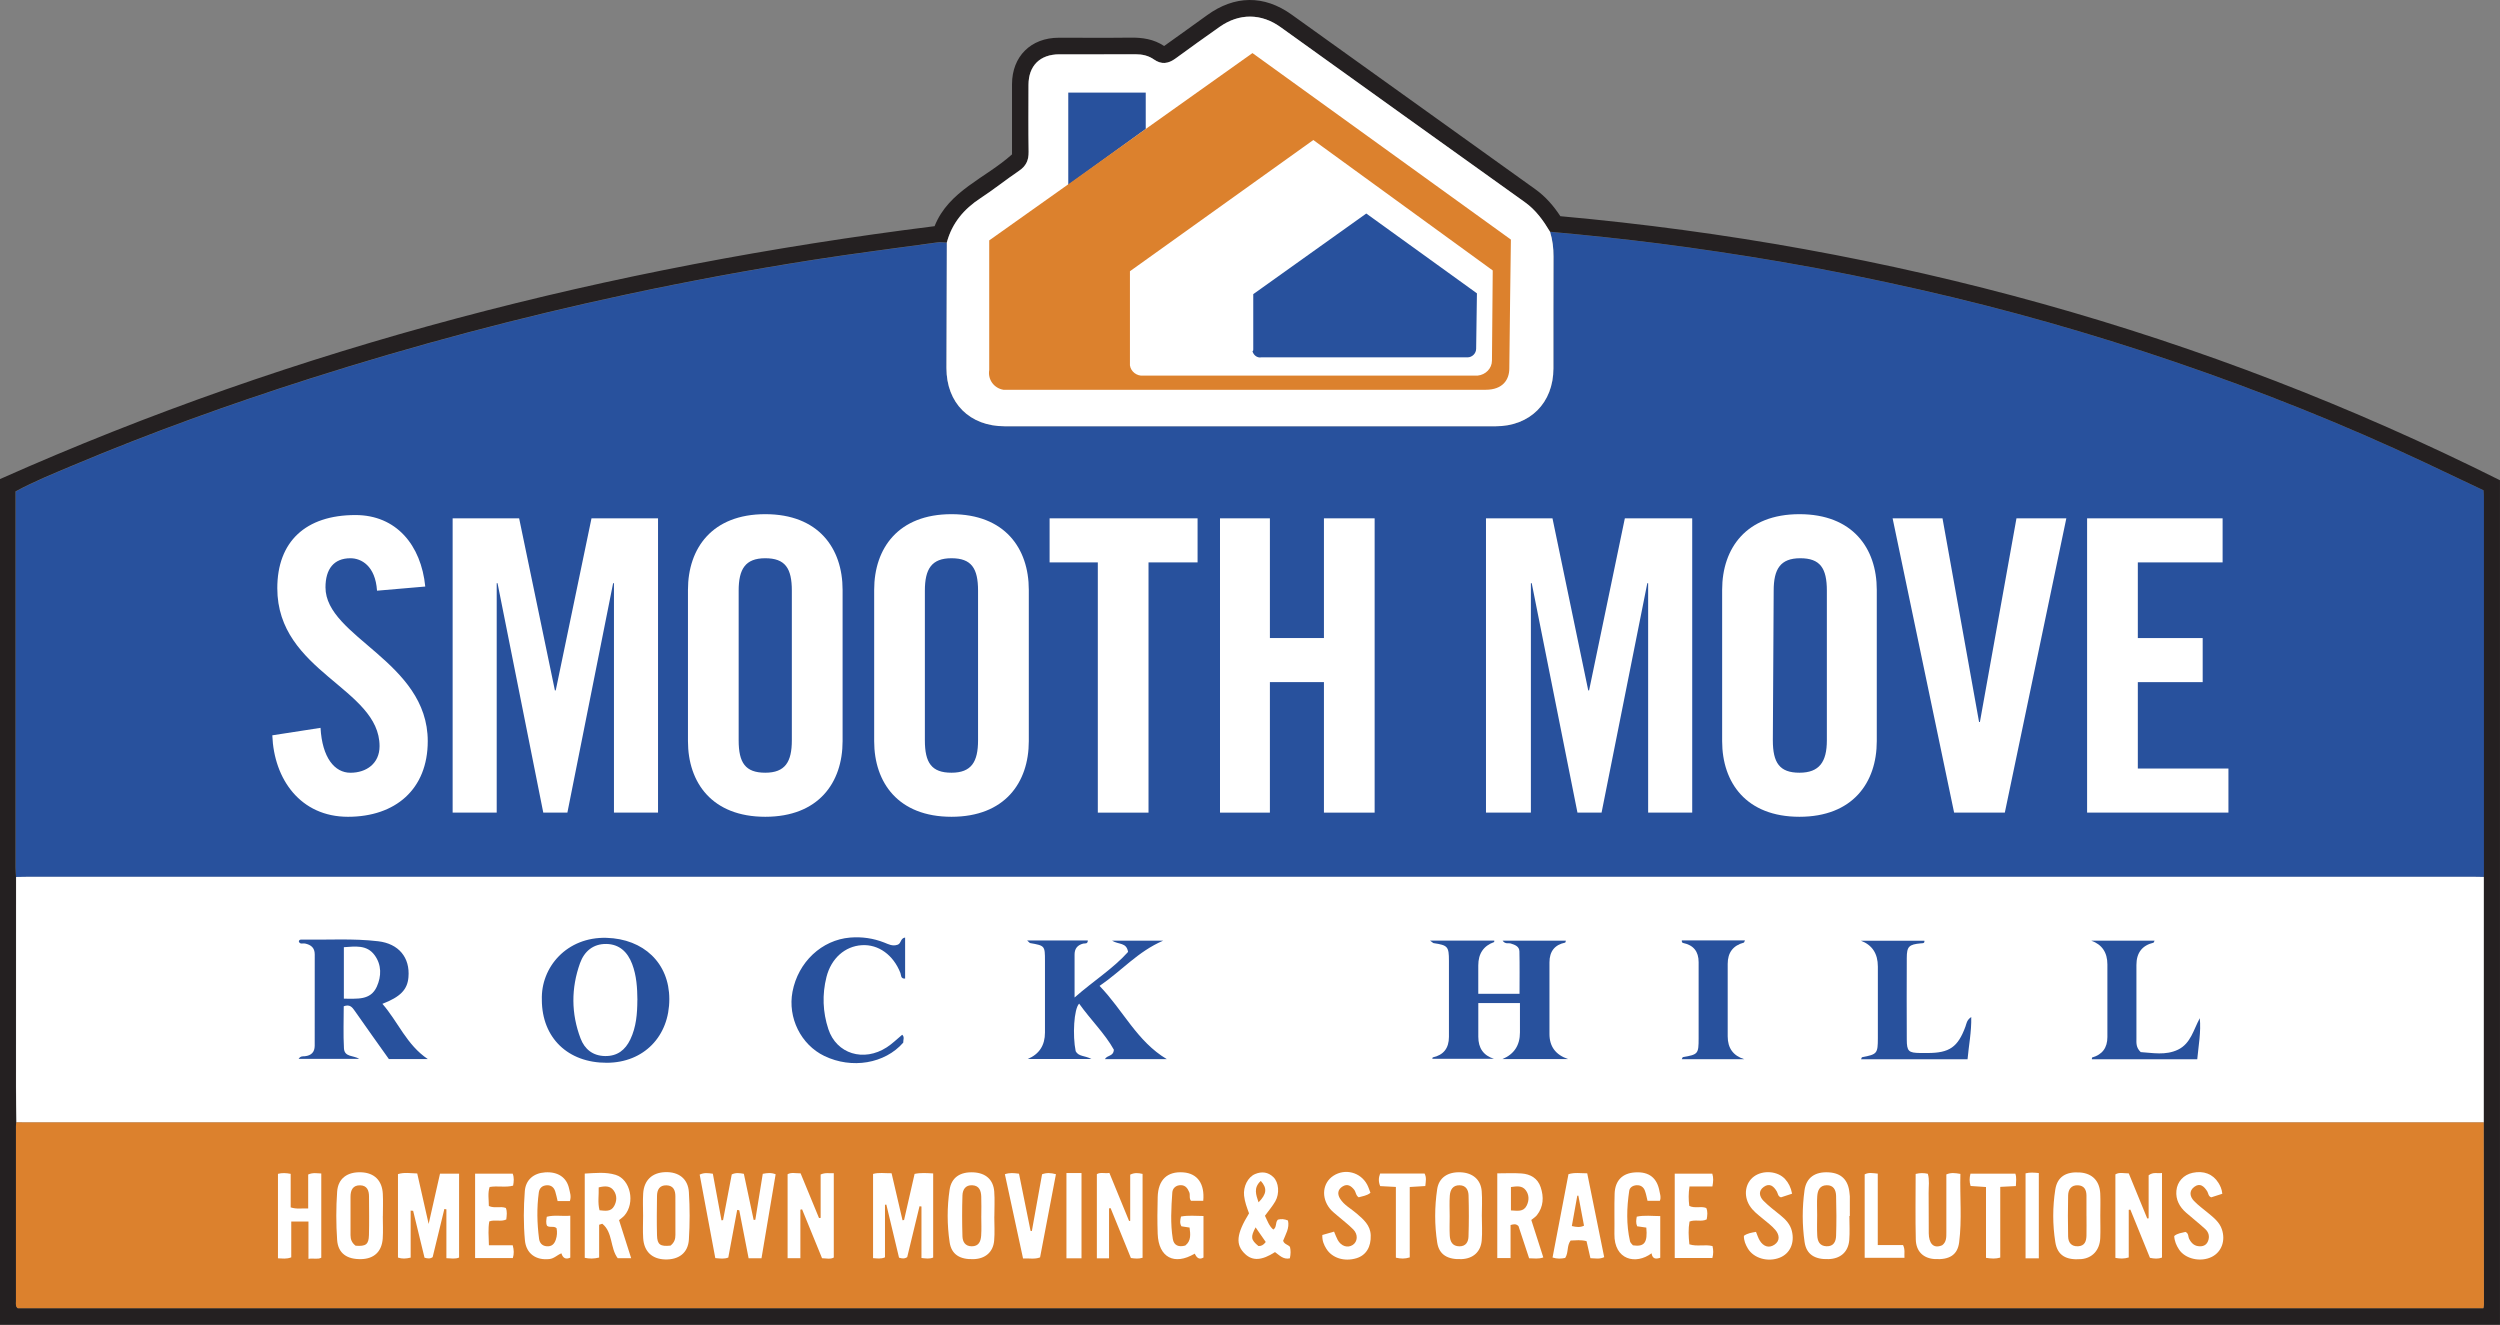
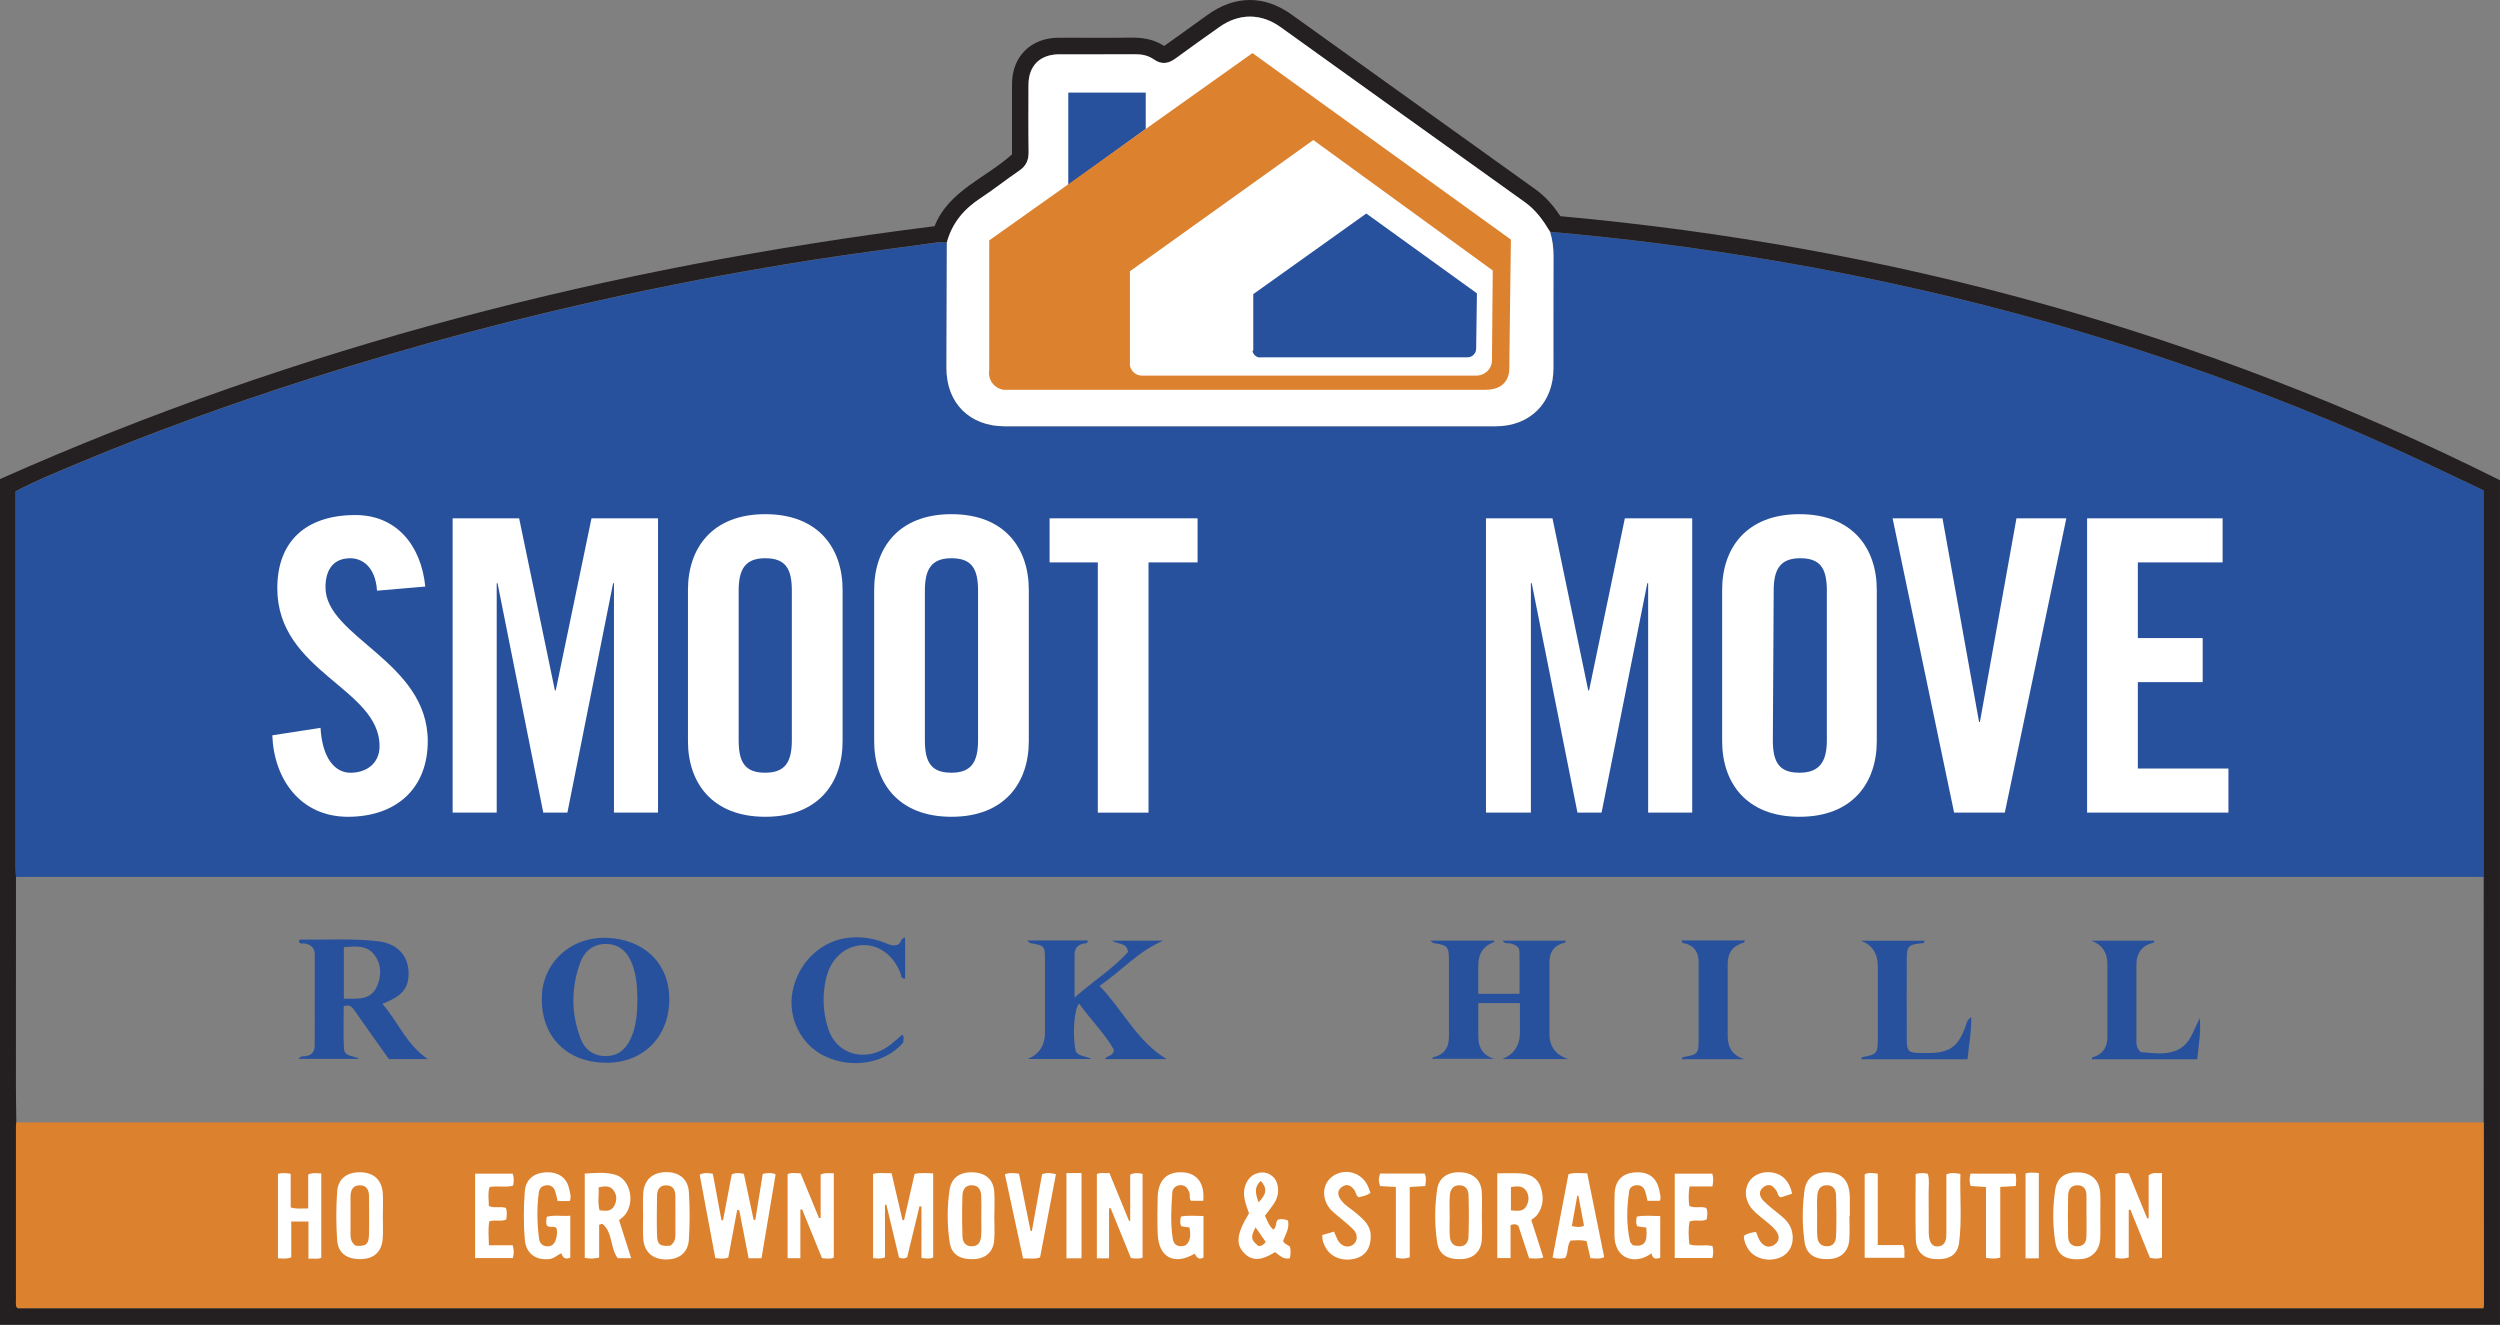
<svg xmlns="http://www.w3.org/2000/svg" id="b" viewBox="0 0 836.82 443.45">
  <rect x="0" y="0" width="836.82" height="443.45" fill="#808080" stroke="none" />
  <defs>
    <style>.d{fill:#fff;}.e{fill:#242021;}.f{fill:#28519d;}.g{fill:#dc812d;}</style>
  </defs>
  <g id="c">
    <g>
      <path class="f" d="M518.85,77.6c12.18,1.12,24.35,2.37,36.49,3.93,13.52,1.74,26.99,3.76,40.43,6.05,15.78,2.69,31.46,5.89,47.07,9.43,28.66,6.49,56.89,14.52,84.7,23.99,28.62,9.75,56.69,20.9,84.06,33.8,6.58,3.1,13.15,6.23,19.74,9.35,.05,.86,.12,1.55,.12,2.24,0,41.99,0,83.97,0,125.96,0,.4-.04,.8-.06,1.2-.9-.01-1.8-.04-2.7-.04-273.34,0-546.67,0-820.01,0-1.1,0-2.2,.03-3.3,.05-.06-1.1-.16-2.19-.16-3.29,0-40.8,0-81.61,0-122.41,0-1.08,0-2.17,0-3.32,6.33-3.42,12.81-6.03,19.23-8.73,26.03-10.97,52.58-20.52,79.49-29.1,34.92-11.13,70.31-20.53,106.16-28.19,20.62-4.4,41.35-8.24,62.18-11.51,13.86-2.18,27.78-3.92,41.67-5.85,.97-.14,1.99,.04,2.98,.07-.05,13.99-.11,27.98-.13,41.97-.02,11.74,7.76,19.5,19.53,19.5,54.76,0,109.52,0,164.27,0,11.54,0,19.35-7.82,19.37-19.36,.02-12.49-.03-24.98,.03-37.48,.01-2.83-.32-5.56-1.15-8.24Z" />
      <g>
        <path class="e" d="M836.82,443.45H0V160.36c99.61-44.33,204.27-71.04,312.83-84.65,4.73-11.9,16.99-16,25.92-24.04,0-7.71-.01-15.61,0-23.5,.02-9.29,6.31-15.53,15.65-15.54,8-.01,16,.07,24-.03,3.98-.05,7.75,.47,11.27,2.8,4.8-3.44,9.6-6.84,14.36-10.3,9.2-6.69,19.08-6.83,28.29-.23,27.21,19.48,54.38,39.01,81.6,58.48,3.39,2.43,6.05,5.48,8.38,9.02,110.28,9.97,215.3,38.76,314.51,88.38V443.45ZM5.49,375.67c-.05,.39-.15,.79-.15,1.18,0,19.6-.01,39.21,0,58.81,0,.77-.17,1.62,.6,2.23H831.25c.08-.53,.19-.91,.19-1.29-.02-20.3-.05-40.61-.08-60.91,0-27.39,.01-54.78,.02-82.17,.02-.4,.06-.8,.06-1.2,0-41.99,0-83.97,0-125.96,0-.69-.07-1.38-.12-2.24-6.59-3.12-13.16-6.25-19.74-9.35-27.37-12.89-55.44-24.04-84.06-33.8-27.81-9.47-56.04-17.5-84.7-23.99-15.61-3.54-31.29-6.74-47.07-9.43-13.44-2.29-26.91-4.31-40.43-6.05-12.14-1.56-24.3-2.81-36.49-3.93-2.26-3.77-4.73-7.27-8.42-9.9-27.3-19.49-54.54-39.07-81.8-58.62-6.45-4.63-13.79-4.69-20.34-.1-4.99,3.5-9.93,7.05-14.85,10.65-2.37,1.73-4.68,2.05-7.16,.3-1.86-1.31-3.95-1.76-6.22-1.75-8.5,.05-16.99,.01-25.49,.02-6.43,0-10.28,3.81-10.29,10.18-.01,7.5-.08,15,.04,22.49,.04,2.76-.85,4.72-3.17,6.29-4.38,2.97-8.51,6.3-12.94,9.19-5.57,3.64-9.55,8.36-11.28,14.86-1-.03-2.01-.21-2.99-.07-13.89,1.94-27.81,3.68-41.67,5.85-20.84,3.27-41.56,7.11-62.18,11.51-35.85,7.66-71.23,17.06-106.16,28.19-26.91,8.58-53.46,18.14-79.49,29.1-6.42,2.7-12.9,5.31-19.23,8.73,0,1.16,0,2.24,0,3.32,0,40.8,0,81.61,0,122.41,0,1.1,.1,2.19,.16,3.29,0,23.38-.03,46.77-.02,70.15,0,3.99,.09,7.99,.13,11.98Z" />
-         <path class="d" d="M5.38,293.55c1.1-.02,2.2-.05,3.3-.05,273.34,0,546.67,0,820.01,0,.9,0,1.8,.02,2.7,.04,0,27.39-.02,54.78-.02,82.17-.6,0-1.2,.01-1.8,.01-273.69,0-547.38,0-821.07,0-1,0-2-.02-3-.03-.05-3.99-.13-7.99-.13-11.98,0-23.38,.01-46.77,.02-70.15Z" />
        <path class="g" d="M5.49,375.67c1,.01,2,.03,3,.03,273.69,0,547.38,0,821.07,0,.6,0,1.2,0,1.8-.01,.03,20.3,.06,40.61,.08,60.91,0,.38-.11,.76-.19,1.29H5.94c-.78-.6-.6-1.45-.6-2.23,0-19.6,0-39.21,0-58.81,0-.4,.1-.79,.15-1.18Z" />
      </g>
      <g>
        <path class="d" d="M126.2,197.71c-.56-8.35-5.29-10.85-8.9-10.85-5.57,0-8.35,3.62-8.35,9.74,0,16.7,34.23,24.77,34.23,51.48,0,16.14-10.85,25.32-26.71,25.32s-24.77-12.52-25.32-27.27l16.14-2.5c.56,10.02,4.73,15.03,10.02,15.03s9.74-3.06,9.74-8.9c0-19.48-34.23-24.77-34.23-52.87,0-15.58,9.46-24.49,26.16-24.49,13.64,0,21.98,10.02,23.37,23.93l-16.14,1.39Z" />
        <path class="d" d="M220.26,173.5v98.51h-14.75v-76.8h-.28l-15.31,76.8h-8.07l-15.31-76.8h-.28v76.8h-14.75v-98.51h22.26l11.97,57.6h.28l11.97-57.6h22.26Z" />
        <path class="d" d="M230.28,197.43c0-13.91,8.07-25.32,25.88-25.32s25.88,11.41,25.88,25.32v50.65c0,13.91-8.07,25.32-25.88,25.32s-25.88-11.41-25.88-25.32v-50.65Zm16.97,50.37c0,7.51,2.23,10.85,8.9,10.85s8.9-3.62,8.9-10.85v-50.09c0-7.51-2.23-10.85-8.9-10.85s-8.9,3.62-8.9,10.85v50.09Z" />
        <path class="d" d="M292.61,197.43c0-13.91,8.07-25.32,25.88-25.32s25.88,11.41,25.88,25.32v50.65c0,13.91-8.07,25.32-25.88,25.32s-25.88-11.41-25.88-25.32v-50.65Zm16.97,50.37c0,7.51,2.23,10.85,8.9,10.85s8.9-3.62,8.9-10.85v-50.09c0-7.51-2.23-10.85-8.9-10.85s-8.9,3.62-8.9,10.85v50.09Z" />
        <path class="d" d="M367.75,188.25h-16.42v-14.75h49.53v14.75h-16.42v83.76h-16.97v-83.76h.28Z" />
-         <path class="d" d="M408.37,272.01v-98.51h16.7v40.07h18.09v-40.07h16.97v98.51h-16.97v-43.69h-18.09v43.69h-16.7Z" />
        <path class="d" d="M566.43,173.5v98.51h-14.75v-76.8h-.28l-15.31,76.8h-8.07l-15.31-76.8h-.28v76.8h-15.03v-98.51h22.26l11.97,57.6h.28l11.97-57.6h22.54Z" />
        <path class="d" d="M576.45,197.43c0-13.91,8.07-25.32,25.88-25.32s25.88,11.41,25.88,25.32v50.65c0,13.91-8.07,25.32-25.88,25.32s-25.88-11.41-25.88-25.32v-50.65Zm16.97,50.37c0,7.51,2.23,10.85,8.9,10.85s9.18-3.62,9.18-10.85v-50.09c0-7.51-2.23-10.85-8.9-10.85s-8.9,3.62-8.9,10.85l-.28,50.09Z" />
        <path class="d" d="M674.96,173.5h16.7l-20.59,98.51h-16.97l-20.59-98.51h16.7l12.24,68.18h.28l12.24-68.18Z" />
        <path class="d" d="M698.61,272.01v-98.51h45.36v14.75h-28.38v25.32h21.71v14.75h-21.71v28.94h30.33v14.75s-47.31,0-47.31,0Z" />
      </g>
      <path class="d" d="M518.85,77.6c.83,2.69,1.16,5.42,1.15,8.24-.06,12.49-.02,24.98-.03,37.48-.01,11.54-7.83,19.36-19.37,19.36-54.76,0-109.52,0-164.27,0-11.76,0-19.54-7.76-19.53-19.5,.02-13.99,.09-27.98,.13-41.97,1.73-6.5,5.71-11.21,11.28-14.86,4.42-2.89,8.56-6.22,12.94-9.19,2.32-1.57,3.21-3.53,3.17-6.29-.12-7.5-.05-14.99-.04-22.49,.01-6.37,3.86-10.17,10.29-10.18,8.5-.01,16.99,.03,25.49-.02,2.27-.01,4.36,.44,6.22,1.75,2.48,1.75,4.79,1.43,7.16-.3,4.92-3.59,9.86-7.15,14.85-10.65,6.55-4.59,13.88-4.53,20.34,.1,27.26,19.55,54.5,39.13,81.8,58.62,3.69,2.64,6.17,6.13,8.42,9.9Z" />
      <g>
        <polygon class="f" points="383.51 31 357.58 31 357.58 61.95 383.51 43.17 383.51 31" />
        <path class="g" d="M419.23,17.77l-35.72,25.4-25.93,18.52-26.46,18.78v43.39c-.53,3.17,1.59,6.09,4.76,6.61h161.39c5.82,0,7.94-3.44,7.94-7.14s.53-43.13,.53-43.13l-86.52-62.44Z" />
        <path class="d" d="M378.22,120.95v-30.16l61.38-43.92,60.06,43.66s-.26,27.52-.26,30.16-2.12,4.76-4.76,5.03h-111.92c-2.12,.26-4.23-1.32-4.5-3.44,0-.79,0-1.06,0-1.32Z" />
        <path class="f" d="M419.5,116.98v-18.52l37.83-26.99,37.04,26.72s-.26,16.93-.26,18.52-1.32,2.91-2.91,2.91h-69.05c-1.32,.26-2.65-.79-2.91-2.12,.26,0,.26-.26,.26-.53Z" />
      </g>
-       <path class="d" d="M137.46,405.23v15.73c-1.6,.38-2.85,.46-4.25-.02v-27.93c2.05-.66,4.11-.29,6.45-.22,1.23,5.42,2.45,10.84,3.82,16.9,1.35-6,2.56-11.33,3.8-16.82h6.39v28.07c-1.35,.56-2.67,.25-4.25,.21v-16.35c-.23-.04-.45-.08-.68-.12-1.31,5.41-2.63,10.82-3.92,16.12-.86,.6-1.63,.48-2.72,.19-1.25-5.14-2.53-10.42-3.81-15.7-.28-.02-.56-.05-.84-.07Z" />
      <path class="d" d="M254.9,421.17h-4.32c-1.05-5.37-2.09-10.71-3.13-16.06-.23-.04-.46-.08-.69-.12-1,5.33-1.99,10.65-2.98,15.95-1.4,.54-2.68,.32-4.35,.18-1.74-9.28-3.48-18.63-5.23-27.95,1.55-.73,2.82-.51,4.41-.29,.96,5.16,1.92,10.38,2.89,15.6,.18-.02,.35-.04,.53-.07,.98-5.14,1.95-10.28,2.91-15.3,1.39-.65,2.56-.47,4.05-.2,1.08,5.08,2.18,10.26,3.28,15.44,.19-.02,.37-.05,.56-.07,.83-5.14,1.66-10.29,2.49-15.37,1.55-.29,2.81-.45,4.31,.15-1.57,9.31-3.13,18.61-4.73,28.09Z" />
      <path class="d" d="M302.62,408.37c1.17-5.12,2.34-10.25,3.52-15.43,2.1-.45,4.05-.27,6.22-.16v28.16c-1.26,.51-2.44,.3-3.92,.15v-17.24c-.22-.03-.43-.06-.65-.09-1.38,5.72-2.77,11.45-4.12,17.03-.91,.61-1.67,.51-2.74,.19-1.39-5.83-2.82-11.8-4.24-17.76l-.46,.04v17.6c-1.41,.62-2.59,.35-3.99,.28v-28.19c1.88-.55,3.85-.2,6.2-.23,1.22,5.25,2.44,10.49,3.66,15.74,.17-.03,.35-.06,.52-.09Z" />
      <path class="d" d="M723.69,420.95c-1.35,.48-2.6,.38-4.04,.08-2.17-5.35-4.37-10.74-6.56-16.14-.18,.03-.36,.06-.54,.08v15.94c-1.63,.5-2.96,.4-4.47,.14v-27.95c1.33-.82,2.82-.33,4.48-.33,2.05,5.01,4.12,10.05,6.18,15.08l.47-.04v-14.41c1.58-1.2,2.95-.52,4.47-.77v28.31Z" />
      <path class="d" d="M267.91,421.16h-4.28v-28.11c1.26-.71,2.65-.28,4.35-.3,2.04,4.94,4.11,9.96,6.17,14.97,.18-.02,.36-.04,.54-.06v-14.52c1.6-.72,2.88-.35,4.4-.43v28.22c-1.14,.65-2.42,.27-3.93,.23-2.21-5.41-4.44-10.89-6.68-16.36l-.57,.11v16.26Z" />
      <path class="d" d="M371.24,421.2h-4.09v-28.18c1.2-.73,2.6-.15,4.19-.41,2.23,5.44,4.41,10.75,6.59,16.07,.13,0,.25-.02,.38-.02v-15.47c1.5-.74,2.74-.57,4.14-.25v28.07c-1.32,.39-2.49,.29-3.91,.08-2.24-5.5-4.51-11.09-6.79-16.69l-.52,.07v16.73Z" />
      <path class="d" d="M211.26,421.16h-4.49c-2.58-3.38-1.58-8.68-5.17-11.54-.35,.11-.7,.23-1.05,.34v10.98c-1.8,.44-3.23,.41-4.82,.09v-28.2c3.48-.18,6.95-.61,10.33,.42,4.98,1.52,6.65,9.36,2.96,13.61-.51,.59-1.2,1.03-1.81,1.55,1.36,4.28,2.65,8.34,4.06,12.75Zm-10.86-23.7c.09,2.56-.39,5.1,.28,7.65,1.94,.2,3.82,.55,4.9-1.42,.92-1.68,.99-3.54-.12-5.13-1.19-1.71-3.01-1.62-5.07-1.1Z" />
      <path class="d" d="M501.18,421.09v-28.34c2.82,0,5.49-.15,8.14,.04,2.98,.22,5.39,1.6,6.39,4.61,1.09,3.28,.96,6.5-1.26,9.35-.48,.61-1.2,1.03-1.88,1.6,1.36,4.26,2.66,8.31,4.02,12.55-1.62,.57-3.06,.31-4.75,.28-1.21-3.66-2.41-7.31-3.56-10.78-.83-.83-1.6-.65-2.65-.35v11.05h-4.46Zm4.57-15.93c2.19,.1,4.2,.57,5.28-1.63,.85-1.73,.84-3.58-.31-5.12-1.25-1.67-3.1-1.32-4.97-1.08v7.84Z" />
      <path class="d" d="M215.26,406.96c0-2.5-.13-5,.03-7.49,.29-4.42,2.97-6.95,7.32-7.12,4.52-.18,7.7,2.18,7.98,6.69,.33,5.27,.33,10.6,0,15.87-.28,4.5-3.4,6.8-8,6.66-4.35-.14-7.02-2.66-7.3-7.12-.16-2.49-.03-4.99-.03-7.49Zm9.18,9.98c1.29-1.03,1.65-2.21,1.64-3.59-.02-4.3,0-8.6-.01-12.9,0-2.02-.68-3.63-2.99-3.69-2.32-.06-3.13,1.5-3.16,3.53-.06,4.4-.12,8.8,0,13.2,.08,3.13,1.09,3.81,4.53,3.45Z" />
      <path class="d" d="M93.04,392.92c1.39-.36,2.66-.31,4.26,0v11.22c2.04,.68,3.79,.26,5.86,.37v-11.37c1.57-.7,2.85-.4,4.38-.34v28.19c-1.17,.65-2.55,.1-4.29,.38v-12.48h-5.76v11.98c-1.65,.63-2.93,.37-4.45,.32v-28.25Z" />
      <path class="d" d="M423.42,406.97c.84,1.69,1.37,3.41,2.79,4.6,1.26-.79,.56-2.36,1.55-3.33,1.07-.29,2.2-.21,3.36,.3,.59,2.56-.81,4.64-1.62,6.77,.34,1.2,1.59,1.23,2.29,2.06,.28,1.17,.28,2.44-.04,3.83-2.18,.49-3.48-1.03-4.97-2.09-4.38,2.83-7.48,3.03-10.01,.64-3.28-3.11-2.96-6.63,1.32-13.61-.69-1.85-1.43-3.82-1.66-5.9-.33-3.07,1.27-6.24,3.7-7.26,2.22-.93,4.33-.68,6.1,1.03,1.81,1.75,2.16,5.49,.64,8.13-.94,1.63-2.2,3.08-3.46,4.82Zm.26,8.76c-1.14-1.64-2.24-3.23-3.4-4.9-1.73,3.26-1.59,4.15,.95,6.25,.87,.05,1.64-.26,2.45-1.35Zm-1.66-20.45c-2.54,2.34-1.57,4.68-.75,7.17,2.72-2.74,2.98-4.72,.75-7.17Z" />
      <path class="d" d="M128.14,407.1c0,2.5,.14,5-.03,7.48-.31,4.36-2.9,6.76-7.13,6.88-4.81,.14-7.82-1.92-8.13-6.41-.37-5.36-.37-10.79,0-16.15,.31-4.49,3.46-6.7,8.11-6.5,4.34,.19,6.95,2.74,7.18,7.21,.13,2.49,.02,4.99,.02,7.49,0,0-.01,0-.02,0Zm-9.09,9.88c3.42,.25,4.37-.42,4.45-3.59,.11-4.3,.04-8.6,.02-12.9,0-2-.65-3.68-2.96-3.73-2.45-.06-3.22,1.62-3.23,3.78-.01,4.3,0,8.6,0,12.9,0,1.38,.4,2.55,1.72,3.55Z" />
      <path class="d" d="M703.03,406.96c0,2.5,.09,5-.02,7.49-.18,4.04-2.67,6.7-6.38,7.01-5.07,.41-7.95-1.23-8.66-5.69-.93-5.82-.92-11.75-.01-17.57,.67-4.34,3.63-6.1,8.35-5.73,4.03,.31,6.5,2.83,6.7,7.01,.12,2.49,.02,4.99,.02,7.49Zm-4.63,.12c0-2.29,.01-4.57,0-6.86-.01-1.91-.72-3.37-2.84-3.47-2.27-.11-3.25,1.39-3.3,3.39-.1,4.57-.1,9.15,0,13.72,.04,2.03,1.07,3.43,3.35,3.3,2.21-.12,2.74-1.68,2.79-3.52,.05-2.19,.01-4.37,.01-6.56Z" />
      <path class="d" d="M398.18,410.9c-.94-.14-1.81-.28-2.72-.42-.63-1.02-.43-2.08-.14-3.27,2.44-.47,4.89-.19,7.52-.18v13.9c-1.56,.91-2.32-.08-2.95-1.3-6.82,4.06-12.09,1.26-12.38-6.63-.15-4.09-.11-8.2,0-12.3,.15-5.81,3.22-8.69,8.61-8.27,4.72,.37,7.17,3.82,6.64,9.52h-4.09c-.73-.86-.2-1.96-.59-2.87-.54-1.26-1.21-2.32-2.76-2.37-1.72-.05-2.83,1.07-2.92,2.47-.35,5.17-.67,10.38,.17,15.53,.35,2.2,1.99,2.82,4.17,2.21,2.02-1.58,1.73-3.75,1.44-6.05Z" />
      <path class="d" d="M555.61,401.94h-4.14c-.28-1.12-.47-2.3-.88-3.39-.46-1.23-1.42-1.9-2.79-1.82-1.23,.07-2.28,.72-2.45,1.86-.85,5.65-1.02,11.31,.27,16.93,.12,.52,.68,.94,.97,1.33,3.84,.56,4.94-.9,4.48-5.94-1.01-.15-2.06-.3-3.07-.44-.47-1.1-.33-2.07-.13-3.22,2.52-.54,5.08-.2,7.86-.19v13.95c-1.37,.45-2.59,.53-2.91-1.5-5.19,3.92-12.57,2.3-12.43-6.48,.07-4.49-.08-8.99,.07-13.48,.16-4.44,2.63-6.86,6.88-7.12,4.65-.29,7.37,1.85,8.16,6.43,.17,.96,.58,1.92,.1,3.08Z" />
      <path class="d" d="M190.76,402.03h-4.11c-.26-1.09-.46-2.14-.78-3.17-.42-1.39-1.36-2.21-2.87-2.12-1.49,.09-2.43,.92-2.64,2.39-.72,5.17-.59,10.36,.08,15.52,.18,1.36,.98,2.38,2.55,2.51,1.7,.14,2.58-.76,3.07-2.25,.42-1.26,.49-2.53,.24-3.8-.92-.88-2.21-.06-3.18-.8-.45-.9-.26-1.88-.1-3.03,2.51-.67,5.08-.12,7.87-.35v14.04c-1.57,.7-2.5,.12-2.97-1.45-1.42,.55-2.42,1.75-4.03,1.92-4.49,.49-7.78-1.82-8.19-6.29-.5-5.48-.45-10.99-.03-16.47,.29-3.73,2.93-6.01,6.8-6.26,4.28-.28,7.25,1.7,8.04,5.51,.25,1.23,.79,2.49,.24,4.09Z" />
      <path class="d" d="M496.02,407.09c0,2.69,.18,5.4-.04,8.07-.32,3.86-2.87,6.12-6.68,6.3-4.75,.22-7.59-1.48-8.22-5.52-.92-5.93-.89-11.94-.02-17.87,.58-3.91,3.59-5.86,7.88-5.67,4.03,.18,6.72,2.46,7.03,6.32,.22,2.77,.04,5.58,.04,8.37Zm-10.77-.01c0,2.19-.1,4.38,.03,6.57,.12,1.94,.88,3.5,3.21,3.53,2.24,.02,3.01-1.55,3.06-3.31,.15-4.57,.15-9.15,.02-13.72-.05-1.76-.81-3.37-3-3.41-2.32-.04-3.14,1.57-3.28,3.48-.17,2.28-.04,4.57-.04,6.86Z" />
      <path class="d" d="M619.04,407.02c0,2.69,.18,5.4-.04,8.07-.34,3.99-2.94,6.24-6.92,6.37-4.69,.16-7.45-1.62-8.04-5.75-.82-5.74-.81-11.55-.02-17.28,.6-4.31,3.6-6.3,8.17-6.01,4.15,.26,6.46,2.54,6.88,6.82,.04,.4,.11,.79,.12,1.19,.01,2.2,0,4.39,0,6.59-.05,0-.09,0-.14,0Zm-10.79-.37c0,2.29-.09,4.58,.03,6.86,.09,1.92,.76,3.56,3.09,3.65,2.4,.1,3.16-1.61,3.22-3.48,.15-4.47,.13-8.95,0-13.42-.06-1.89-.81-3.59-3.18-3.53-2.32,.06-2.99,1.75-3.13,3.65-.14,2.08-.03,4.18-.03,6.27Z" />
      <path class="d" d="M332.82,407.22c0,2.69,.19,5.4-.05,8.07-.34,3.81-2.94,6.03-6.79,6.18-4.71,.19-7.51-1.59-8.11-5.66-.87-5.84-.88-11.74-.01-17.58,.61-4.1,3.56-6.05,8.04-5.81,4.06,.22,6.6,2.45,6.9,6.42,.21,2.78,.04,5.58,.04,8.37,0,0-.01,0-.02,0Zm-4.37-.14h.02c0-2.19,.07-4.38-.02-6.57-.08-1.9-.63-3.63-2.96-3.77-2.34-.14-3.26,1.49-3.33,3.39-.15,4.57-.14,9.15,0,13.72,.06,1.77,.88,3.3,3.08,3.32,2.4,.02,3.04-1.66,3.18-3.54,.16-2.18,.04-4.37,.04-6.56Z" />
      <path class="d" d="M532.36,421.15c-.46-2.01-.88-3.83-1.3-5.7-1.87-.51-3.62-.27-5.33-.21-1.35,1.8-.64,4.05-1.82,5.83-1.29,.26-2.65,.36-4.23-.14,1.78-9.31,3.55-18.58,5.33-27.9,2.04-.64,4-.29,6.28-.29,1.9,9.4,3.79,18.73,5.68,28.07-1.57,.73-2.95,.39-4.61,.34Zm-6.22-10.76c1.52,.36,2.75,.52,4.07-.12-.63-3.38-1.26-6.72-1.89-10.06-.12,0-.24,.02-.36,.03-.59,3.3-1.18,6.6-1.82,10.14Z" />
      <path class="d" d="M641.22,392.95c1.53-.37,2.7-.36,4.08-.05,.62,2.08,.24,4.28,.27,6.42,.07,4.5-.02,9,.04,13.5,.04,3.11,1.37,5.34,4.49,4,1.44-1.07,1.4-2.69,1.4-4.3,0-6.48,0-12.96,0-19.41,1.57-.67,2.92-.48,4.7-.17-.21,7.64,.55,15.31-.42,22.92-.55,4.27-3.32,5.86-8.12,5.59-3.8-.21-6.29-2.5-6.39-6.53-.18-7.28-.05-14.56-.05-21.98Z" />
-       <path class="d" d="M743.84,399.6c-1.34,.43-2.55,.82-3.68,1.18-1.02-.38-.93-1.34-1.33-1.99-1.06-1.68-2.42-2.97-4.36-1.5-1.81,1.36-1.47,3.25-.08,4.7,1.44,1.5,3.16,2.73,4.77,4.07,1.84,1.53,3.75,3.02,4.56,5.41,1.29,3.82-.09,7.58-3.35,9.23-3.73,1.88-8.93,.73-11.01-2.49-.87-1.34-1.51-2.78-1.59-4.48,1.12-.96,2.52-1.04,3.76-1.37,1.13,.48,.85,1.58,1.25,2.34,.81,1.56,1.9,2.51,3.74,2.47,1.24-.03,2.1-.6,2.56-1.72,.64-1.57,.22-3.01-.96-4.09-2.06-1.88-4.26-3.6-6.36-5.44-2.22-1.94-3.53-4.35-3.26-7.36,.28-3.06,2.44-5.35,5.44-5.99,3.66-.79,6.77,.39,8.6,3.32,.63,1.01,1.17,2.08,1.33,3.71Z" />
      <path class="d" d="M336.36,393.05c1.64-.58,3.01-.4,4.73-.18,1.28,6.34,2.58,12.74,3.87,19.14,.14,.02,.28,.04,.43,.06,1.14-6.35,2.28-12.7,3.42-19.01,1.53-.56,2.87-.5,4.64-.02-1.77,9.28-3.53,18.52-5.31,27.84-1.81,.71-3.58,.25-5.7,.37-2.03-9.43-4.05-18.81-6.08-28.2Z" />
      <path class="d" d="M560.58,421.1v-28.25h12.57c.44,1.4,.34,2.66,.04,4.3h-7.67c-.37,2.41-.33,4.45-.07,6.5,1.86,.93,3.85-.02,5.68,.7,.56,1.23,.36,2.49,.15,3.81-1.77,.92-3.77-.06-5.75,.73-.45,2.45-.33,4.97-.05,7.62,2.58,.84,5.23-.06,7.75,.59,.29,1.32,.33,2.58-.05,4h-12.6Z" />
      <path class="d" d="M442.64,413.38c1.32-.38,2.53-.73,3.91-1.12,.44,1.02,.76,1.95,1.22,2.79,1.15,2.09,3.3,2.79,5.01,1.68,1.66-1.07,1.88-3.49,.2-5.2-1.67-1.7-3.61-3.13-5.41-4.7-.83-.72-1.72-1.4-2.4-2.24-3.02-3.74-2.47-8.68,1.16-11.03,3.91-2.54,9.08-1.2,11.3,2.97,.46,.87,.74,1.83,1.1,2.74-1.23,1-2.64,1.1-3.94,1.5-.98-.61-.91-1.78-1.52-2.54-1.03-1.29-2.24-2.09-3.85-1.1-1.66,1.03-1.84,2.53-.85,4.12,1.36,2.18,3.68,3.32,5.54,4.95,2.27,1.98,4.59,3.88,4.71,7.27,.14,3.92-1.55,6.72-4.79,7.7-4.05,1.22-8.16-.06-10.09-3.21-.78-1.27-1.4-2.63-1.32-4.59Z" />
      <path class="d" d="M599.86,399.56c-1.39,.46-2.61,.85-3.72,1.22-1.07-.33-1-1.3-1.39-1.96-1.04-1.76-2.39-2.93-4.36-1.54-1.92,1.36-1.48,3.25-.1,4.66,1.74,1.77,3.76,3.28,5.69,4.85,1.74,1.41,3.24,3,3.8,5.23,1.01,4.04-.62,7.6-4.06,8.96-3.94,1.56-8.69,.23-10.66-3.06-.76-1.27-1.36-2.65-1.33-4.25,1.18-.87,2.53-1.06,4.05-1.33,.43,1.02,.73,2.07,1.29,2.96,1.17,1.86,2.95,2.61,4.85,1.36,1.99-1.32,1.72-3.33,.36-4.95-1.21-1.43-2.78-2.57-4.23-3.79-1.61-1.34-3.32-2.58-4.44-4.42-2.07-3.39-1.42-7.56,1.5-9.7,3.05-2.23,7.96-1.83,10.42,.88,1.16,1.28,1.92,2.77,2.33,4.86Z" />
      <path class="d" d="M159.03,421.1v-28.25h12.59c.51,1.39,.38,2.64,.13,4.02-2.54,.69-5.16-.02-7.86,.45-.68,2.06-.26,4.21-.26,6.36,1.9,.89,3.87-.03,5.69,.66,.51,1.25,.29,2.52,.15,3.85-1.78,.87-3.75-.05-5.69,.65-.44,2.49-.21,5.04-.13,7.98h7.97c.44,1.64,.47,2.89,.04,4.29h-12.62Z" />
      <path class="d" d="M477.09,397c-1.78,.11-3.33,.21-5.21,.32v23.57c-1.67,.52-3.01,.46-4.64,.09v-23.68c-1.93-.1-3.58-.19-5.25-.28-.6-1.43-.58-2.75-.02-4.21h14.87c.71,1.33,.41,2.6,.25,4.19Z" />
      <path class="d" d="M664.77,421.04v-23.71c-1.89-.13-3.53-.24-5.16-.35-.44-1.43-.4-2.68-.04-4.12h15.03c.47,1.34,.2,2.67,.17,4.15-1.8,.09-3.37,.17-5.23,.27v23.67c-1.62,.47-2.96,.35-4.76,.09Z" />
      <path class="d" d="M624.16,421.04v-27.94c1.35-.74,2.71-.41,4.38-.25v23.9h8.46c.76,1.56,.36,2.82,.48,4.28h-13.32Z" />
      <path class="d" d="M362.01,421.19h-5.04v-28.54h5.04v28.54Z" />
      <path class="d" d="M682.45,421.19h-4.44v-28.44c1.51-.38,2.87-.25,4.44-.1v28.54Z" />
      <path class="f" d="M494.83,335.75c0,3.9,0,7.59,0,11.29q0,5.73,5.25,7.38h-20.64c.04-.15,.06-.46,.14-.48q5.41-1.17,5.42-6.86c0-8.5,0-17,0-25.5,0-4.74-.4-5.19-5.09-5.88-.23-.03-.44-.29-1.24-.86h21.51c-.03,.32-.01,.48-.05,.49q-5.31,1.88-5.31,7.83v9.49h13.81c0-4.69,.07-9.45-.04-14.2-.04-1.66-1.49-2.2-2.88-2.63-.81-.25-1.82,.34-2.75-.96h21.18c-.1,.31-.13,.63-.21,.65q-5.27,1.08-5.28,6.61c0,8,0,16,0,24q0,6.27,6.22,8.37h-21.94q5.84-2.45,5.84-8.9v-9.84h-13.96Z" />
      <path class="f" d="M99.96,354.42c.66-1,1.45-.81,2.08-.87,2.16-.22,3.29-1.38,3.3-3.51,.03-10.2,.01-20.4,.01-30.6,0-2.2-1.26-3.2-3.27-3.62-.69-.14-1.65,.38-2.05-.65,.1-.75,.68-.66,1.13-.66,8.49,.14,16.99-.45,25.46,.56,6.81,.81,10.67,5.42,10.1,12.04-.35,4.13-2.67,6.57-8.72,8.9,5.24,6,8.09,13.72,15.2,18.49h-13.03c-3.71-5.22-7.6-10.65-11.42-16.13-.86-1.23-1.65-2.3-3.69-1.54,0,4.6-.19,9.36,.07,14.09,.17,3,3.25,2.3,5.1,3.51h-20.28Zm15.15-20.13c4.39-.05,8.88,.67,11.01-4.01,1.58-3.48,1.65-7.32-.72-10.55-2.63-3.59-6.56-2.91-10.3-2.68v17.24Z" />
      <path class="f" d="M360.05,351.85c.99,1.88,3.02,1.41,5.27,2.62h-21.31q5.77-2.41,5.77-8.85c0-8,0-16,0-24,0-5.04-.04-5.08-4.93-5.94-.22-.04-.4-.32-1.03-.88h20.31c-.04,1.29-1,.91-1.57,1.05-1.91,.5-2.87,1.68-2.87,3.66,0,4.49,0,8.97,0,14.38,6.34-5.58,12.96-9.71,17.91-15.26-.54-3.28-3.13-2.36-5.37-3.77h17.13c-8.51,3.64-13.96,10.16-21.31,15.15,7.85,8.07,12.52,18.58,22.53,24.52h-20.74c.8-1.46,2.86-.82,3-3.17-2.96-5.34-7.76-9.99-11.62-15.42-1.76,1.78-2.23,10.7-1.16,15.91Z" />
      <path class="f" d="M181.38,334.72c-.41-10.99,8.38-21.18,21.65-20.8,12.35,.36,20.99,8.4,21.01,20.48,.03,12.51-8.58,21.3-20.89,21.34-13.04,.05-21.73-8.34-21.78-21.03Zm31.98,.04c-.04-4.11-.28-8.18-1.76-12.08-1.52-4.01-4.27-6.64-8.64-6.71-4.38-.07-7.39,2.45-8.82,6.46-2.98,8.37-2.97,16.84,.19,25.16,1.37,3.61,4.11,5.84,8.22,5.9,4.09,.06,6.75-2.02,8.44-5.57,1.99-4.17,2.33-8.63,2.35-13.15Z" />
      <path class="f" d="M300.45,316.23c1.27-.43,.9-2.19,2.52-2.41v13.74c-1.55,.1-1.29-1.14-1.57-1.86-2.35-6.04-7.36-9.67-12.92-9.32-5.65,.35-10.26,4.4-11.84,10.66-1.47,5.85-1.25,11.72,.63,17.43,2.72,8.29,11.82,11.11,19.57,6.09,1.83-1.18,3.4-2.76,5.15-4.2,.88,.76,.29,1.76,.35,2.64-6.17,7.05-17.21,8.9-26.42,4.46-7.83-3.78-12.3-12.8-10.65-21.5,1.89-9.95,9.81-17.35,19.3-18.13,3.96-.32,7.74,.23,11.44,1.68,1.36,.54,2.73,1.32,4.43,.72Z" />
      <path class="f" d="M658.58,354.56h-35.62c.17-.38,.22-.67,.32-.68,5.06-.97,5.28-1.22,5.29-6.38,0-7.99,0-15.98,0-23.97q0-6.5-5.68-8.65h21.26c.11,.97-.6,.83-1.16,.88-4.02,.37-4.73,1.04-4.74,4.9-.04,9.09-.04,18.18,0,27.27,.02,3.98,.58,4.49,4.53,4.54,.8,0,1.6,0,2.4,0,7.37,0,10.19-1.97,12.72-8.88,.35-.96,.38-2.11,1.93-3.18,.1,5.07-.84,9.56-1.24,14.15Z" />
      <path class="f" d="M721.18,314.89c-.19,.36-.25,.64-.36,.66q-5.7,1.37-5.7,7.45c0,8.2,0,16.4,0,24.6,0,1.48-.19,3.03,1.44,4.57,3.95,.25,8.37,1.18,12.5-.83,4.25-2.06,5.17-6.68,7.27-10.52,.45,4.65-.42,9.08-.85,13.74h-35.27c.02-.24,0-.56,.07-.58q5.12-1.45,5.12-6.85c0-8.1,0-16.2,0-24.3q0-6.01-5.37-7.95h21.17Z" />
      <path class="f" d="M583.83,354.54h-20.89c.2-.38,.26-.67,.37-.69,5.1-.88,5.27-1.07,5.27-6.33,0-8.49,0-16.98,0-25.47q0-5.33-5.15-6.4c-.27-.06-.53-.2-.48-.88h21.14c-.22,.44-.26,.72-.38,.75q-5.4,1.45-5.4,7.12c0,8.09,0,16.18,0,24.27q0,5.88,5.53,7.63Z" />
    </g>
  </g>
</svg>